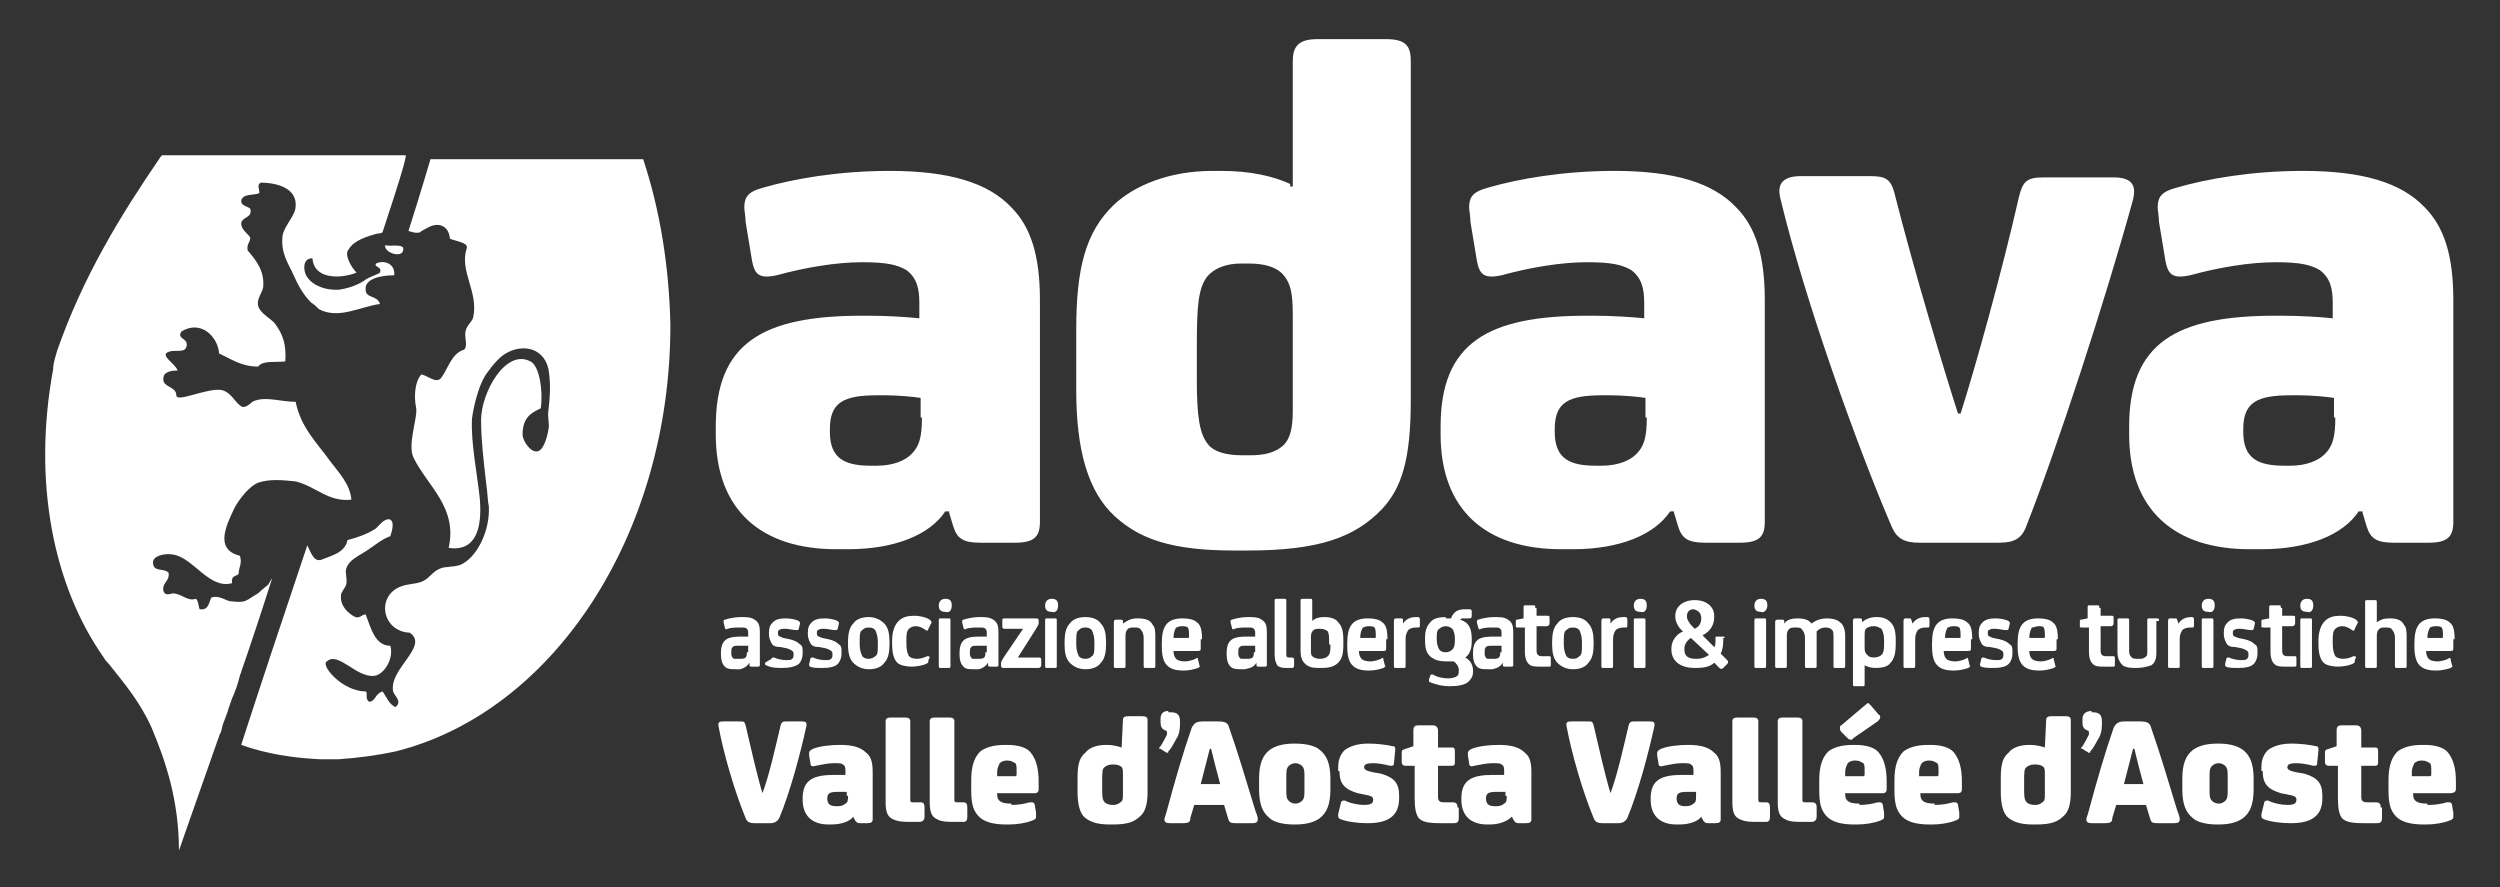
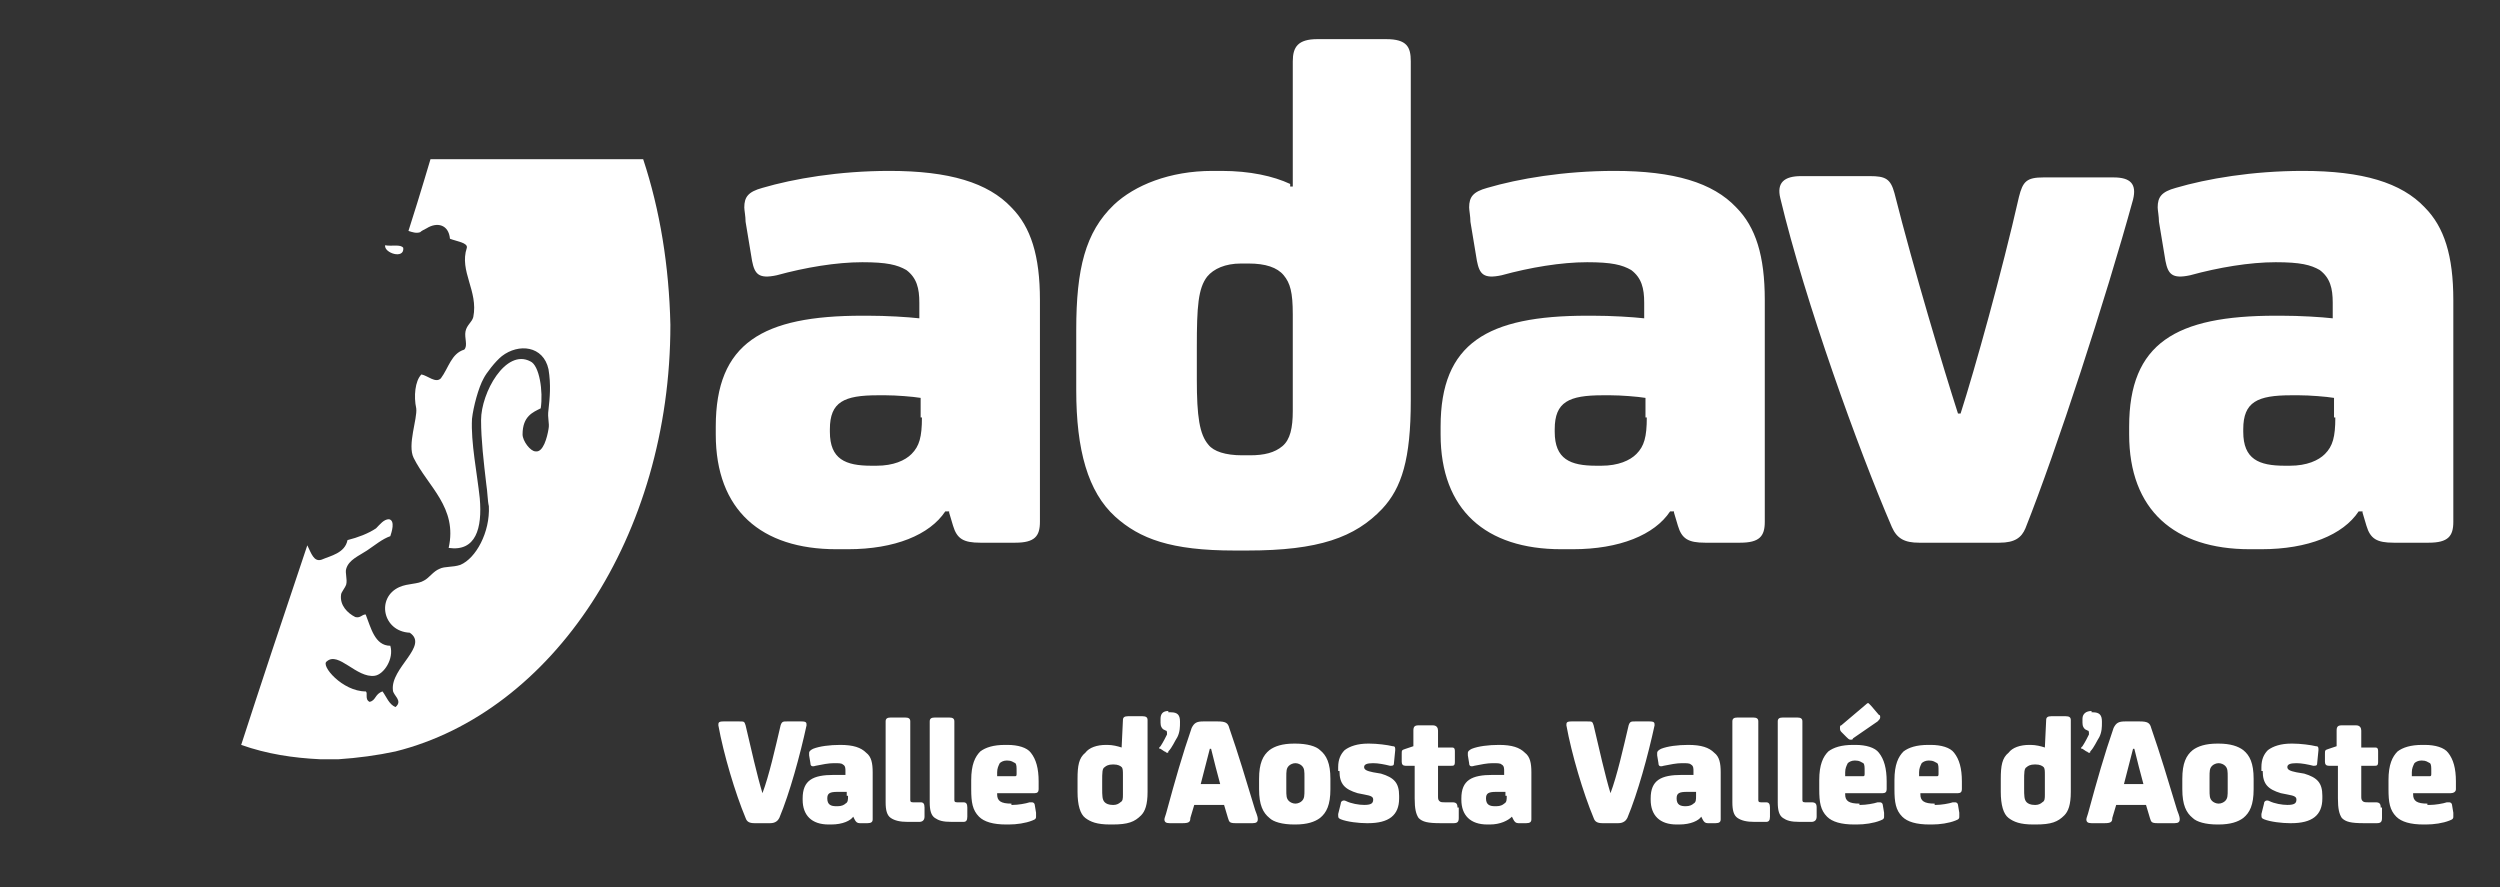
<svg xmlns="http://www.w3.org/2000/svg" width="186" height="66" viewBox="0 0 186 66" fill="none">
  <rect x="0" y="0" width="186" height="66" fill="#333333" stroke="none" />
-   <path d="M19.391 43.968C19.295 44.066 19.198 44.163 19.005 44.26C18.233 44.745 18.233 44.842 17.269 44.745C16.786 44.745 16.401 44.26 15.725 44.454C15.532 44.842 15.532 45.424 14.857 45.327C14.761 45.133 14.761 44.648 14.568 44.551C13.989 44.745 13.603 44.26 13.024 44.163C12.735 44.066 12.349 44.454 12.156 43.968C12.059 43.289 12.638 43.289 12.542 42.61C12.156 42.221 11.384 42.61 11.384 41.833C11.384 41.348 12.252 41.154 12.831 41.251C14.375 41.445 15.532 43.871 17.269 43.386C17.172 42.804 17.558 42.901 17.751 42.707C17.751 42.221 18.041 41.93 17.848 41.348C15.822 40.862 16.979 38.824 17.462 37.757C17.848 37.077 18.523 36.204 19.198 35.913C20.067 35.621 21.031 35.718 21.996 35.816C23.54 36.204 24.408 37.368 26.144 37.174C26.048 36.01 25.18 35.136 24.601 34.36C23.636 33.001 22.382 31.836 21.996 29.895C20.935 29.895 19.873 29.507 19.005 29.798C18.619 29.895 18.523 30.283 18.041 30.283C17.462 29.992 17.269 29.215 16.497 29.021C15.436 28.827 13.12 29.992 13.12 29.41C13.12 28.73 12.059 28.827 12.156 28.148C12.156 27.663 12.735 27.566 13.217 27.566C13.024 26.983 11.577 26.304 12.831 26.11C13.603 26.11 13.796 26.11 13.892 25.721C13.989 25.139 13.12 25.236 13.506 24.654C14.953 23.78 16.208 25.042 16.304 26.304C17.172 26.692 17.944 27.274 19.198 27.274C19.584 26.789 20.452 26.983 21.224 26.886C21.321 25.624 21.031 24.848 20.452 24.071C20.259 23.78 19.295 23.295 19.198 22.712C19.102 22.227 19.488 21.839 19.584 21.354C19.681 20.189 19.102 19.413 18.426 18.636C18.33 18.151 18.619 18.054 18.619 17.666C18.33 17.277 17.944 17.083 17.944 16.598C18.041 16.113 18.812 16.21 18.619 15.53C18.426 15.336 17.944 15.336 17.944 14.948C18.041 14.366 18.909 14.56 19.295 14.366C19.295 13.977 19.102 13.783 19.391 13.589C20.742 13.589 22.092 14.074 21.996 15.336C21.996 16.015 21.224 16.695 21.031 17.471C20.838 18.83 21.514 19.704 21.803 20.383C22.189 21.257 22.575 21.936 23.154 22.518C23.347 22.616 23.636 22.907 23.733 23.004C25.18 23.78 26.82 22.81 28.267 22.616C28.074 21.936 27.206 22.227 27.206 21.548C27.109 20.771 28.267 20.48 29.328 20.48C29.424 19.607 28.556 19.316 27.977 19.607C27.784 19.898 28.46 19.801 28.267 20.286C27.977 20.48 27.495 20.577 27.109 20.868C26.53 21.257 25.855 21.451 25.276 21.548C24.022 21.645 22.864 21.062 22.671 20.189C22.575 19.704 22.671 19.218 23.25 19.218C23.347 20.771 25.276 20.771 26.53 20.286C26.144 19.898 25.565 18.927 25.951 18.539C26.337 17.86 27.398 17.568 28.074 17.374C28.17 17.374 28.363 17.374 28.46 17.277C29.521 14.074 30.196 11.939 30.196 11.551H12.059L11.963 11.648C8.972 16.015 6.174 20.577 4.245 26.11C4.148 26.498 3.955 26.983 3.955 27.468C2.412 35.816 3.955 43.58 7.718 48.918C7.814 49.112 8.007 49.307 8.104 49.404C9.261 50.86 10.419 52.218 11.287 54.16C12.349 56.683 13.313 59.595 13.313 63.283C13.699 62.215 14.761 59.11 16.208 55.033C16.304 54.839 16.304 54.645 16.401 54.548C16.497 54.354 16.497 54.16 16.593 53.868C16.69 53.577 16.786 53.383 16.883 53.092C16.979 52.898 16.979 52.704 17.076 52.51C17.172 52.218 17.269 51.927 17.365 51.733C17.462 51.539 17.462 51.442 17.558 51.248C17.655 50.957 17.751 50.666 17.848 50.277C17.848 50.18 17.944 50.083 17.944 49.986C18.716 47.754 19.488 45.424 20.259 42.998C20.067 43.289 19.97 43.483 19.97 43.483L19.391 43.968Z" fill="white" />
  <path d="M47.851 11.842H32.029C31.933 12.133 31.354 14.171 30.389 17.18C30.679 17.277 30.968 17.374 31.258 17.277C31.354 17.18 31.547 17.083 31.74 16.986C32.512 16.501 33.38 16.695 33.477 17.762C33.959 17.956 34.827 18.054 34.731 18.442C34.152 20.189 35.599 21.645 35.213 23.586C35.117 23.974 34.731 24.168 34.634 24.654C34.538 25.139 34.827 25.721 34.538 26.012C33.573 26.304 33.38 27.371 32.801 28.148C32.415 28.536 31.836 27.954 31.354 27.857C30.872 28.342 30.775 29.506 30.968 30.38C31.065 31.157 30.293 33.098 30.775 34.068C31.836 36.204 34.055 37.757 33.38 40.765C35.406 41.056 35.888 39.309 35.695 37.077C35.502 35.233 35.02 32.904 35.117 31.157C35.213 30.283 35.599 28.827 35.985 28.148C36.178 27.759 36.853 26.886 37.335 26.498C38.59 25.527 40.422 25.721 40.808 27.468C41.001 28.633 40.905 29.604 40.808 30.477C40.712 31.157 40.905 31.448 40.808 31.933C40.712 32.515 40.422 33.68 39.844 33.583C39.458 33.583 38.879 32.806 38.879 32.321C38.879 30.962 39.651 30.671 40.23 30.38C40.422 29.118 40.133 27.177 39.458 26.886C37.625 25.915 35.792 29.215 35.792 31.254C35.792 32.709 35.985 34.359 36.178 36.009C36.274 36.592 36.274 37.271 36.371 37.659C36.467 39.601 35.406 41.542 34.248 42.027C33.669 42.221 33.091 42.124 32.705 42.318C32.222 42.512 31.933 42.998 31.547 43.192C31.065 43.483 30.389 43.386 29.714 43.677C27.977 44.454 28.46 46.977 30.486 47.074C31.933 48.045 29.039 49.695 29.232 51.345C29.232 51.733 30.003 52.121 29.425 52.606C28.942 52.412 28.749 51.83 28.46 51.442C27.881 51.636 27.977 52.121 27.495 52.218C27.109 52.024 27.399 51.539 27.206 51.442C25.469 51.442 23.829 49.501 24.312 49.209C25.18 48.433 26.53 50.471 27.881 50.277C28.556 50.18 29.328 49.015 29.039 48.045C27.881 48.045 27.592 46.686 27.206 45.715C26.916 45.715 26.82 46.007 26.434 45.909C25.855 45.618 25.276 45.036 25.373 44.259C25.373 44.065 25.662 43.774 25.759 43.483C25.855 43.095 25.662 42.609 25.759 42.318C25.952 41.639 26.723 41.348 27.302 40.959C27.881 40.571 28.46 40.086 29.039 39.892C29.135 39.601 29.425 38.727 28.942 38.63C28.556 38.63 28.267 39.018 27.977 39.309C27.399 39.698 26.627 39.989 25.855 40.183C25.662 41.154 24.601 41.348 23.926 41.639C23.347 41.833 23.154 41.154 22.864 40.571C21.032 46.007 19.295 51.248 17.944 55.421C19.874 56.101 21.803 56.392 23.829 56.489C24.312 56.489 24.697 56.489 25.18 56.489C26.627 56.392 28.074 56.198 29.425 55.907C41.098 52.995 49.877 39.892 49.877 24.168C49.78 19.801 49.105 15.627 47.851 11.842Z" fill="white" />
  <path d="M173.748 31.059C173.748 32.515 173.555 33.194 172.976 33.777C172.494 34.262 171.625 34.65 170.371 34.65H169.985C168.056 34.65 166.898 34.165 166.898 32.127V31.933C166.898 29.895 167.959 29.409 170.468 29.409H171.046C171.818 29.409 173.072 29.506 173.651 29.603V31.059H173.748ZM175.774 38.145L176.063 39.115C176.353 40.086 176.835 40.377 178.089 40.377H180.694C182.141 40.377 182.527 39.892 182.527 38.824V22.324C182.527 19.024 181.851 16.889 180.404 15.433C178.668 13.589 175.774 12.715 171.336 12.715C167.573 12.715 164.197 13.297 161.882 13.977C160.82 14.268 160.531 14.656 160.531 15.433C160.531 15.627 160.627 16.112 160.627 16.5L161.11 19.412C161.303 20.383 161.592 20.771 162.943 20.48C165.065 19.897 167.381 19.509 169.31 19.509C171.143 19.509 171.915 19.703 172.59 20.091C173.362 20.674 173.555 21.45 173.555 22.518V23.683C172.687 23.586 171.143 23.489 169.696 23.489H169.31C161.882 23.489 158.409 25.527 158.409 31.739V32.321C158.409 37.95 161.785 40.862 167.381 40.862H168.249C171.722 40.862 174.327 39.794 175.484 38.047H175.774V38.145ZM158.698 14.85C158.987 13.686 158.505 13.2 157.251 13.2H152.041C150.787 13.2 150.498 13.492 150.208 14.656C148.954 20.189 146.928 27.468 145.867 30.768H145.674C144.613 27.468 142.394 20.091 140.947 14.365C140.657 13.297 140.272 13.103 139.114 13.103H134.001C132.747 13.103 132.168 13.589 132.457 14.753C134.29 22.421 138.246 33.389 140.754 39.212C141.14 40.086 141.719 40.377 142.78 40.377H148.761C149.919 40.377 150.401 39.989 150.691 39.309C153.006 33.486 156.672 22.227 158.698 14.85ZM122.521 31.059C122.521 32.515 122.328 33.194 121.749 33.777C121.266 34.262 120.398 34.65 119.144 34.65H118.758C116.829 34.65 115.671 34.165 115.671 32.127V31.933C115.671 29.895 116.732 29.409 119.24 29.409H119.819C120.591 29.409 121.845 29.506 122.424 29.603V31.059H122.521ZM124.547 38.145L124.836 39.115C125.125 40.086 125.608 40.377 126.862 40.377H129.467C130.914 40.377 131.3 39.892 131.3 38.824V22.324C131.3 19.024 130.624 16.889 129.177 15.433C127.441 13.589 124.546 12.715 120.109 12.715C116.346 12.715 112.97 13.297 110.654 13.977C109.593 14.268 109.304 14.656 109.304 15.433C109.304 15.627 109.4 16.112 109.4 16.5L109.883 19.412C110.076 20.383 110.365 20.771 111.716 20.48C113.838 19.897 116.153 19.509 118.083 19.509C119.916 19.509 120.688 19.703 121.363 20.091C122.135 20.674 122.328 21.45 122.328 22.518V23.683C121.459 23.586 119.916 23.489 118.469 23.489H118.083C110.654 23.489 107.181 25.527 107.181 31.739V32.321C107.181 37.95 110.558 40.862 116.153 40.862H117.022C120.495 40.862 123.099 39.794 124.257 38.047H124.547V38.145ZM95.99 13.686C94.736 13.103 93 12.715 90.877 12.715H90.202C87.019 12.715 84.414 13.783 82.87 15.239C80.748 17.277 80.072 19.994 80.072 24.556V29.021C80.072 33.486 80.941 36.592 82.967 38.436C84.8 40.086 87.115 40.959 91.842 40.959H92.807C98.113 40.959 100.814 39.989 102.84 37.853C104.287 36.3 104.962 34.165 104.962 29.797V4.562C104.962 3.494 104.673 2.912 103.129 2.912H98.016C96.569 2.912 96.183 3.494 96.183 4.562V13.88H95.99V13.686ZM96.183 30.574C96.183 31.836 95.99 32.709 95.412 33.194C94.833 33.68 94.061 33.874 93 33.874H92.421C91.167 33.874 90.299 33.583 89.913 33.097C89.237 32.321 89.044 30.962 89.044 28.244V25.818C89.044 22.809 89.141 21.45 89.816 20.577C90.299 19.994 91.167 19.606 92.325 19.606H92.903C94.157 19.606 95.026 19.897 95.508 20.48C95.99 21.062 96.183 21.741 96.183 23.392V30.574ZM68.592 31.059C68.592 32.515 68.399 33.194 67.82 33.777C67.338 34.262 66.47 34.65 65.216 34.65H64.83C62.9 34.65 61.743 34.165 61.743 32.127V31.933C61.743 29.895 62.804 29.409 65.312 29.409H65.891C66.663 29.409 67.917 29.506 68.496 29.603V31.059H68.592ZM70.618 38.145L70.907 39.115C71.197 40.086 71.679 40.377 72.933 40.377H75.538C76.985 40.377 77.371 39.892 77.371 38.824V22.324C77.371 19.024 76.696 16.889 75.249 15.433C73.512 13.589 70.618 12.715 66.18 12.715C62.418 12.715 59.041 13.297 56.726 13.977C55.665 14.268 55.375 14.656 55.375 15.433C55.375 15.627 55.472 16.112 55.472 16.5L55.954 19.412C56.147 20.383 56.437 20.771 57.787 20.48C59.91 19.897 62.225 19.509 64.154 19.509C65.987 19.509 66.759 19.703 67.434 20.091C68.206 20.674 68.399 21.45 68.399 22.518V23.683C67.531 23.586 65.987 23.489 64.54 23.489H64.154C56.726 23.489 53.253 25.527 53.253 31.739V32.321C53.253 37.95 56.63 40.862 62.225 40.862H63.093C66.566 40.862 69.171 39.794 70.329 38.047H70.618V38.145Z" fill="white" />
-   <path d="M181.176 46.589C181.369 46.589 181.562 46.589 181.658 46.686C181.755 46.783 181.755 47.074 181.755 47.365C181.755 47.462 181.755 47.462 181.658 47.462H180.597C180.597 47.074 180.694 46.88 180.79 46.686C180.79 46.686 180.983 46.589 181.176 46.589ZM182.623 47.56C182.623 46.88 182.527 46.492 182.237 46.298C182.044 46.104 181.658 46.007 181.176 46.007C180.018 46.007 179.632 46.589 179.632 47.851V48.045C179.632 48.724 179.729 49.21 180.018 49.501C180.308 49.792 180.694 49.889 181.272 49.889C181.658 49.889 182.044 49.792 182.334 49.695C182.43 49.598 182.527 49.598 182.43 49.501L182.334 49.112C182.334 48.918 182.237 48.918 182.141 49.016C181.948 49.112 181.562 49.21 181.369 49.21C180.983 49.21 180.79 49.112 180.694 49.016C180.597 48.918 180.501 48.724 180.501 48.433H182.334C182.527 48.433 182.527 48.336 182.527 48.239V47.56H182.623ZM178.185 49.501C178.185 49.695 178.185 49.695 178.378 49.695H178.861C179.054 49.695 179.054 49.695 179.054 49.501V47.462C179.054 47.074 179.054 46.686 178.861 46.492C178.668 46.104 178.282 46.007 177.799 46.007C177.317 46.007 177.124 46.104 176.835 46.298V44.842C176.835 44.648 176.835 44.648 176.642 44.648H176.159C175.966 44.648 175.966 44.648 175.966 44.842V49.501C175.966 49.695 175.966 49.695 176.159 49.695H176.642C176.835 49.695 176.835 49.695 176.835 49.501V47.268C176.835 46.977 176.931 46.88 177.028 46.783C177.124 46.686 177.221 46.686 177.51 46.686C177.703 46.686 177.896 46.686 177.992 46.88C178.089 46.977 178.185 47.171 178.185 47.462V49.501ZM175.291 48.918C175.291 48.821 175.195 48.821 175.098 48.821C174.905 48.918 174.616 49.016 174.326 49.016C174.037 49.016 173.844 48.918 173.748 48.821C173.651 48.627 173.555 48.433 173.555 47.851V47.754C173.555 47.268 173.555 46.977 173.748 46.783C173.844 46.686 174.037 46.589 174.23 46.589C174.519 46.589 174.712 46.686 175.002 46.88C175.098 46.977 175.195 46.88 175.195 46.783L175.388 46.395C175.484 46.298 175.388 46.201 175.291 46.104C175.002 45.91 174.519 45.812 174.133 45.812C173.651 45.812 173.265 45.91 172.976 46.201C172.686 46.492 172.493 46.977 172.493 47.657V47.851C172.493 48.53 172.59 49.016 172.879 49.307C173.072 49.501 173.555 49.598 173.941 49.598C174.326 49.598 174.809 49.501 175.002 49.404C175.195 49.307 175.195 49.307 175.195 49.112L175.291 48.918ZM172.011 46.201C172.011 46.007 172.011 46.007 171.818 46.007H171.336C171.143 46.007 171.143 46.007 171.143 46.201V49.501C171.143 49.695 171.143 49.695 171.336 49.695H171.818C172.011 49.695 172.011 49.695 172.011 49.501V46.201ZM172.108 45.036C172.108 44.648 171.915 44.551 171.625 44.551C171.336 44.551 171.143 44.745 171.143 45.036C171.143 45.327 171.239 45.521 171.625 45.521C171.915 45.618 172.108 45.424 172.108 45.036ZM169.696 45.23C169.696 45.036 169.696 45.036 169.503 45.036H169.02C168.827 45.036 168.827 45.036 168.827 45.23V46.007L168.345 46.104C168.249 46.104 168.249 46.104 168.249 46.298V46.589C168.249 46.686 168.249 46.686 168.442 46.686H168.924V48.53C168.924 48.918 169.02 49.21 169.213 49.404C169.406 49.598 169.696 49.598 170.082 49.598H170.66C170.853 49.598 170.853 49.598 170.853 49.404V49.016C170.853 48.821 170.853 48.821 170.66 48.821H170.275C170.082 48.821 169.985 48.821 169.889 48.724C169.792 48.627 169.792 48.53 169.792 48.239V46.589H170.564C170.66 46.589 170.757 46.492 170.757 46.395V46.007C170.757 45.812 170.757 45.812 170.564 45.812H169.792V45.23H169.696ZM166.609 49.695C167.091 49.695 167.477 49.598 167.67 49.404C167.863 49.21 167.959 48.918 167.959 48.627V48.53C167.959 48.239 167.959 48.045 167.766 47.948C167.573 47.754 167.38 47.657 166.994 47.56L166.512 47.462C166.319 47.365 166.126 47.365 166.126 47.171V47.074C166.126 46.977 166.126 46.88 166.223 46.88C166.319 46.783 166.416 46.783 166.705 46.783C166.898 46.783 167.284 46.88 167.477 46.88C167.573 46.88 167.67 46.88 167.67 46.783L167.766 46.395C167.766 46.298 167.766 46.298 167.67 46.201C167.477 46.104 167.091 46.007 166.705 46.007C166.223 46.007 165.933 46.104 165.74 46.298C165.547 46.492 165.451 46.686 165.451 47.074V47.171C165.451 47.462 165.547 47.657 165.644 47.851C165.74 48.045 165.933 48.142 166.319 48.142L166.802 48.239C167.091 48.336 167.284 48.433 167.284 48.627V48.724C167.284 48.821 167.284 48.918 167.187 49.016C167.091 49.112 166.994 49.112 166.705 49.112C166.416 49.112 166.03 49.016 165.837 48.918C165.74 48.918 165.644 48.918 165.644 49.016L165.547 49.404C165.547 49.501 165.547 49.598 165.644 49.598C165.74 49.695 166.126 49.695 166.609 49.695ZM164.679 46.201C164.679 46.007 164.679 46.007 164.486 46.007H164.004C163.811 46.007 163.811 46.007 163.811 46.201V49.501C163.811 49.695 163.811 49.695 164.004 49.695H164.486C164.679 49.695 164.679 49.695 164.679 49.501V46.201ZM164.776 45.036C164.776 44.648 164.583 44.551 164.293 44.551C164.004 44.551 163.811 44.745 163.811 45.036C163.811 45.327 163.907 45.521 164.293 45.521C164.583 45.618 164.776 45.424 164.776 45.036ZM161.978 46.104C161.978 46.007 161.881 46.007 161.785 46.007H161.496C161.399 46.007 161.303 46.007 161.303 46.201V49.501C161.303 49.695 161.303 49.695 161.496 49.695H161.978C162.171 49.695 162.171 49.695 162.171 49.501V47.56C162.171 47.171 162.267 47.074 162.364 46.88C162.46 46.783 162.653 46.686 162.943 46.686H163.039C163.232 46.686 163.232 46.686 163.232 46.492V46.104C163.232 45.91 163.136 45.91 163.039 45.91C162.557 45.91 162.267 46.104 162.074 46.395L161.978 46.104ZM160.627 46.201C160.627 46.007 160.627 46.007 160.434 46.007H159.952C159.759 46.007 159.759 46.007 159.759 46.201V48.433C159.759 48.724 159.759 48.821 159.566 48.918C159.47 49.016 159.277 49.016 159.084 49.016C158.891 49.016 158.698 49.016 158.601 48.918C158.505 48.821 158.408 48.724 158.408 48.433V46.201C158.408 46.007 158.408 46.007 158.215 46.007H157.733C157.54 46.007 157.54 46.007 157.54 46.201V48.53C157.54 49.016 157.733 49.307 157.926 49.501C158.215 49.695 158.601 49.695 158.987 49.695C159.373 49.695 159.759 49.598 160.048 49.501C160.338 49.307 160.434 49.016 160.434 48.53V46.201H160.627ZM156.19 45.23C156.19 45.036 156.19 45.036 155.997 45.036H155.514C155.321 45.036 155.321 45.036 155.321 45.23V46.007L154.839 46.104C154.742 46.104 154.742 46.104 154.742 46.298V46.589C154.742 46.686 154.742 46.686 154.935 46.686H155.418V48.53C155.418 48.918 155.514 49.21 155.707 49.404C155.9 49.598 156.19 49.598 156.575 49.598H157.154C157.347 49.598 157.347 49.598 157.347 49.404V49.016C157.347 48.821 157.347 48.821 157.154 48.821H156.768C156.575 48.821 156.479 48.821 156.382 48.724C156.286 48.627 156.286 48.53 156.286 48.239V46.589H157.058C157.154 46.589 157.251 46.492 157.251 46.395V46.007C157.251 45.812 157.251 45.812 157.058 45.812H156.286V45.23H156.19ZM151.655 46.589C151.848 46.589 152.041 46.589 152.041 46.686C152.138 46.783 152.138 47.074 152.138 47.365C152.138 47.462 152.138 47.462 152.041 47.462H150.98C150.98 47.074 151.076 46.88 151.173 46.686C151.366 46.686 151.462 46.589 151.655 46.589ZM153.102 47.56C153.102 46.88 153.006 46.492 152.716 46.298C152.524 46.104 152.138 46.007 151.655 46.007C150.498 46.007 150.112 46.589 150.112 47.851V48.045C150.112 48.724 150.208 49.21 150.498 49.501C150.787 49.792 151.173 49.889 151.752 49.889C152.138 49.889 152.524 49.792 152.813 49.695C152.909 49.598 153.006 49.598 152.909 49.501L152.813 49.112C152.813 48.918 152.716 48.918 152.62 49.016C152.427 49.112 152.041 49.21 151.848 49.21C151.462 49.21 151.269 49.112 151.173 49.016C151.076 48.918 150.98 48.724 150.98 48.433H152.813C153.006 48.433 153.006 48.336 153.006 48.239V47.56H153.102ZM148.375 49.695C148.858 49.695 149.243 49.598 149.436 49.404C149.629 49.21 149.726 48.918 149.726 48.627V48.53C149.726 48.239 149.726 48.045 149.533 47.948C149.34 47.754 149.147 47.657 148.761 47.56L148.279 47.462C148.086 47.365 147.893 47.365 147.893 47.171V47.074C147.893 46.977 147.893 46.88 147.989 46.88C148.086 46.783 148.182 46.783 148.472 46.783C148.665 46.783 149.051 46.88 149.243 46.88C149.34 46.88 149.436 46.88 149.436 46.783L149.533 46.395C149.533 46.298 149.533 46.298 149.436 46.201C149.243 46.104 148.858 46.007 148.472 46.007C147.989 46.007 147.7 46.104 147.507 46.298C147.314 46.492 147.218 46.686 147.218 47.074V47.171C147.218 47.462 147.314 47.657 147.41 47.851C147.507 48.045 147.7 48.142 148.086 48.142L148.568 48.239C148.858 48.336 149.051 48.433 149.051 48.627V48.724C149.051 48.821 149.05 48.918 148.954 49.016C148.858 49.112 148.761 49.112 148.472 49.112C148.182 49.112 147.796 49.016 147.603 48.918C147.507 48.918 147.41 48.918 147.41 49.016L147.314 49.404C147.314 49.501 147.314 49.598 147.41 49.598C147.603 49.695 147.989 49.695 148.375 49.695ZM145.288 46.589C145.481 46.589 145.674 46.589 145.77 46.686C145.867 46.783 145.867 47.074 145.867 47.365C145.867 47.462 145.867 47.462 145.77 47.462H144.709C144.709 47.074 144.806 46.88 144.902 46.686C144.999 46.686 145.095 46.589 145.288 46.589ZM146.735 47.56C146.735 46.88 146.639 46.492 146.349 46.298C146.156 46.104 145.77 46.007 145.288 46.007C144.13 46.007 143.744 46.589 143.744 47.851V48.045C143.744 48.724 143.841 49.21 144.13 49.501C144.42 49.792 144.806 49.889 145.385 49.889C145.77 49.889 146.156 49.792 146.446 49.695C146.542 49.598 146.639 49.598 146.542 49.501L146.446 49.112C146.446 48.918 146.349 48.918 146.253 49.016C146.06 49.112 145.674 49.21 145.481 49.21C145.095 49.21 144.902 49.112 144.806 49.016C144.709 48.918 144.613 48.724 144.613 48.433H146.446C146.639 48.433 146.639 48.336 146.639 48.239V47.56H146.735ZM142.201 46.104C142.201 46.007 142.104 46.007 142.008 46.007H141.815C141.719 46.007 141.622 46.007 141.622 46.201V49.501C141.622 49.695 141.622 49.695 141.815 49.695H142.297C142.49 49.695 142.49 49.695 142.49 49.501V47.56C142.49 47.171 142.587 47.074 142.683 46.88C142.78 46.783 142.973 46.686 143.262 46.686H143.359C143.552 46.686 143.552 46.686 143.552 46.492V46.104C143.552 45.91 143.455 45.91 143.359 45.91H143.262C142.78 45.91 142.49 46.104 142.297 46.395L142.201 46.104ZM138.535 46.104C138.535 46.007 138.438 46.007 138.342 46.007H138.053C137.956 46.007 137.86 46.007 137.86 46.201V50.86C137.86 51.054 137.86 51.054 138.053 51.054H138.535C138.728 51.054 138.728 51.054 138.728 50.86V49.501C138.921 49.598 139.21 49.695 139.5 49.695C140.079 49.695 140.464 49.598 140.657 49.307C140.947 49.016 141.043 48.53 141.043 47.948V47.657C141.043 46.977 140.947 46.589 140.657 46.298C140.368 46.007 140.079 45.91 139.596 45.91C139.114 45.91 138.728 46.104 138.535 46.298V46.104ZM138.728 47.365C138.728 47.074 138.728 46.88 138.824 46.783C138.921 46.686 139.114 46.589 139.403 46.589C139.693 46.589 139.789 46.686 139.982 46.783C140.079 46.977 140.175 47.171 140.175 47.657V47.851C140.175 48.239 140.175 48.53 139.982 48.724C139.886 48.821 139.693 48.918 139.403 48.918C139.114 48.918 139.017 48.821 138.921 48.724C138.824 48.627 138.728 48.53 138.728 48.239V47.365ZM137.281 47.365C137.281 46.88 137.184 46.492 136.895 46.298C136.702 46.104 136.316 46.007 135.93 46.007C135.544 46.007 135.158 46.104 134.772 46.395C134.58 46.104 134.194 46.007 133.711 46.007C133.325 46.007 132.94 46.104 132.747 46.395V46.201C132.747 46.104 132.65 46.104 132.554 46.104H132.264C132.168 46.104 132.071 46.104 132.071 46.298V49.501C132.071 49.695 132.071 49.695 132.264 49.695H132.747C132.94 49.695 132.94 49.695 132.94 49.501V47.268C132.94 46.977 133.036 46.88 133.132 46.783C133.229 46.686 133.422 46.686 133.615 46.686C133.808 46.686 134.001 46.686 134.097 46.88C134.194 46.977 134.29 47.171 134.29 47.462V49.501C134.29 49.695 134.29 49.695 134.483 49.695H134.965C135.158 49.695 135.158 49.695 135.158 49.501V47.462C135.158 47.268 135.158 47.074 135.158 46.977C135.351 46.783 135.544 46.686 135.834 46.686C136.123 46.686 136.22 46.783 136.316 46.88C136.413 46.977 136.413 47.171 136.413 47.462V49.501C136.413 49.695 136.413 49.695 136.605 49.695H137.088C137.281 49.695 137.281 49.695 137.281 49.501V47.365ZM131.396 46.201C131.396 46.007 131.396 46.007 131.203 46.007H130.721C130.528 46.007 130.528 46.007 130.528 46.201V49.501C130.528 49.695 130.528 49.695 130.721 49.695H131.203C131.396 49.695 131.396 49.695 131.396 49.501V46.201ZM131.492 45.036C131.492 44.648 131.299 44.551 131.01 44.551C130.721 44.551 130.528 44.745 130.528 45.036C130.528 45.327 130.624 45.521 131.01 45.521C131.203 45.618 131.492 45.424 131.492 45.036ZM126.572 46.007C126.572 46.298 126.476 46.589 126.09 46.783L125.897 46.589C125.704 46.395 125.511 46.104 125.511 45.91V45.812C125.511 45.521 125.704 45.327 125.993 45.327C126.379 45.424 126.572 45.618 126.572 46.007ZM126.283 49.016H126.186C125.608 49.016 125.318 48.821 125.318 48.336V48.239C125.318 47.948 125.511 47.657 125.8 47.462L127.151 48.724C126.862 48.918 126.572 49.016 126.283 49.016ZM128.309 47.462C128.309 47.365 128.309 47.365 128.212 47.365H127.73C127.633 47.365 127.633 47.365 127.633 47.462V47.657C127.633 47.851 127.633 48.045 127.537 48.142L126.669 47.268C127.248 46.977 127.537 46.492 127.537 45.91V45.812C127.537 45.133 126.958 44.648 126.09 44.648C125.222 44.648 124.643 45.133 124.643 45.812V45.91C124.643 46.201 124.836 46.686 125.222 46.977C124.739 47.171 124.353 47.657 124.353 48.239V48.336C124.353 49.112 124.932 49.695 126.09 49.695H126.186C126.765 49.695 127.248 49.598 127.537 49.307L127.923 49.695C128.019 49.792 128.116 49.792 128.212 49.695L128.502 49.404C128.598 49.307 128.598 49.21 128.502 49.112L128.019 48.627C128.116 48.433 128.212 48.142 128.212 47.657V47.462H128.309ZM122.424 46.201C122.424 46.007 122.424 46.007 122.231 46.007H121.749C121.556 46.007 121.556 46.007 121.556 46.201V49.501C121.556 49.695 121.556 49.695 121.749 49.695H122.231C122.424 49.695 122.424 49.695 122.424 49.501V46.201ZM122.52 45.036C122.52 44.648 122.327 44.551 122.038 44.551C121.749 44.551 121.556 44.745 121.556 45.036C121.556 45.327 121.652 45.521 122.038 45.521C122.327 45.618 122.52 45.424 122.52 45.036ZM119.819 46.104C119.819 46.007 119.723 46.007 119.626 46.007H119.337C119.24 46.007 119.144 46.007 119.144 46.201V49.501C119.144 49.695 119.144 49.695 119.337 49.695H119.819C120.012 49.695 120.012 49.695 120.012 49.501V47.56C120.012 47.171 120.109 47.074 120.205 46.88C120.302 46.783 120.494 46.686 120.784 46.686H120.88C121.073 46.686 121.073 46.686 121.073 46.492V46.104C121.073 45.91 120.977 45.91 120.88 45.91H120.784C120.302 45.91 120.012 46.104 119.819 46.395V46.104ZM117.021 45.91C116.443 45.91 116.057 46.104 115.864 46.395C115.574 46.686 115.478 47.171 115.478 47.754V47.948C115.478 48.53 115.574 49.016 115.864 49.307C116.153 49.598 116.539 49.792 117.021 49.792C117.6 49.792 117.986 49.598 118.179 49.307C118.469 49.016 118.565 48.53 118.565 47.948V47.754C118.565 47.171 118.469 46.686 118.179 46.395C117.986 46.104 117.6 45.91 117.021 45.91ZM117.021 49.016C116.732 49.016 116.636 48.918 116.539 48.821C116.443 48.627 116.346 48.336 116.346 47.948V47.754C116.346 47.268 116.346 46.977 116.539 46.88C116.636 46.783 116.732 46.686 117.021 46.686C117.311 46.686 117.407 46.783 117.504 46.88C117.6 47.074 117.697 47.365 117.697 47.754V47.948C117.697 48.433 117.697 48.724 117.504 48.821C117.407 48.918 117.311 49.016 117.021 49.016ZM114.224 45.23C114.224 45.036 114.224 45.036 114.031 45.036H113.548C113.355 45.036 113.355 45.036 113.355 45.23V46.007L112.873 46.104C112.777 46.104 112.777 46.104 112.777 46.298V46.589C112.777 46.686 112.777 46.686 112.97 46.686H113.452V48.53C113.452 48.918 113.548 49.21 113.741 49.404C113.934 49.598 114.224 49.598 114.61 49.598H115.188C115.381 49.598 115.381 49.598 115.381 49.404V49.016C115.381 48.821 115.381 48.821 115.188 48.821H114.803C114.61 48.821 114.513 48.821 114.417 48.724C114.32 48.627 114.32 48.53 114.32 48.239V46.589H115.092C115.188 46.589 115.285 46.492 115.285 46.395V46.007C115.285 45.812 115.285 45.812 115.092 45.812H114.32V45.23H114.224ZM111.812 49.307V49.501C111.812 49.598 111.908 49.598 112.005 49.598H112.391C112.487 49.598 112.584 49.598 112.584 49.501V47.074C112.584 46.492 112.487 46.298 112.198 46.104C111.908 45.91 111.619 45.91 111.137 45.91C110.751 45.91 110.268 46.007 109.979 46.104C109.882 46.104 109.882 46.201 109.882 46.298L109.979 46.686C109.979 46.783 110.075 46.88 110.172 46.783C110.461 46.686 110.847 46.686 111.137 46.686C111.426 46.686 111.522 46.686 111.619 46.783C111.715 46.88 111.715 46.977 111.715 47.171V47.365C111.619 47.365 111.426 47.365 111.33 47.365H110.944C110.461 47.365 110.075 47.462 109.882 47.657C109.69 47.851 109.593 48.142 109.593 48.53V48.724C109.593 49.112 109.69 49.404 109.882 49.598C110.075 49.792 110.365 49.792 110.751 49.792H111.04C111.426 49.695 111.619 49.598 111.812 49.307ZM111.619 48.53C111.619 48.918 111.522 49.016 111.137 49.016H110.847C110.654 49.016 110.558 49.016 110.558 48.918C110.461 48.821 110.461 48.724 110.461 48.627V48.53C110.461 48.336 110.461 48.239 110.558 48.142C110.654 48.045 110.751 48.045 110.944 48.045H111.233C111.426 48.045 111.522 48.045 111.715 48.045V48.53H111.619ZM106.892 47.462C106.892 47.171 106.892 46.88 107.085 46.783C107.181 46.686 107.374 46.589 107.567 46.589C107.76 46.589 107.953 46.686 108.049 46.783C108.146 46.88 108.242 47.171 108.242 47.462V47.56C108.242 47.851 108.242 48.142 108.049 48.336C107.953 48.433 107.76 48.53 107.567 48.53C107.278 48.53 107.181 48.433 107.085 48.336C106.988 48.142 106.892 47.948 106.892 47.56V47.462ZM107.567 45.91C107.085 45.91 106.699 46.007 106.506 46.201C106.216 46.492 106.024 46.783 106.024 47.462V47.657C106.024 48.239 106.12 48.627 106.506 48.918C106.795 49.112 107.085 49.21 107.664 49.21C107.857 49.21 108.049 49.21 108.146 49.21C108.339 49.307 108.532 49.598 108.532 49.792V49.889C108.532 50.083 108.532 50.18 108.435 50.277C108.339 50.374 108.049 50.471 107.76 50.471C107.374 50.471 106.892 50.374 106.602 50.18C106.506 50.18 106.409 50.18 106.409 50.277L106.313 50.568C106.313 50.666 106.313 50.763 106.409 50.763C106.892 50.957 107.374 51.054 107.857 51.054C108.532 51.054 108.918 50.957 109.207 50.763C109.4 50.568 109.593 50.374 109.593 49.986V49.889C109.593 49.501 109.4 49.112 109.014 48.918C109.304 48.724 109.497 48.336 109.497 47.754V47.56C109.497 46.783 109.304 46.298 108.628 46.104C108.725 46.007 108.725 46.007 109.014 46.007H109.304C109.4 46.007 109.497 46.007 109.497 45.812V45.521C109.497 45.424 109.497 45.327 109.304 45.327H109.014C108.435 45.327 108.146 45.521 107.953 46.007H107.567V45.91ZM104.383 46.104C104.383 46.007 104.287 46.007 104.191 46.007H103.901C103.805 46.007 103.708 46.007 103.708 46.201V49.501C103.708 49.695 103.708 49.695 103.901 49.695H104.383C104.576 49.695 104.576 49.695 104.576 49.501V47.56C104.576 47.171 104.673 47.074 104.769 46.88C104.866 46.783 105.059 46.686 105.348 46.686H105.445C105.638 46.686 105.638 46.686 105.638 46.492V46.104C105.638 45.91 105.541 45.91 105.445 45.91H105.348C104.866 45.91 104.576 46.104 104.383 46.395V46.104ZM101.779 46.589C101.972 46.589 102.165 46.589 102.261 46.686C102.358 46.783 102.358 47.074 102.358 47.365C102.358 47.462 102.358 47.462 102.261 47.462H101.2C101.2 47.074 101.296 46.88 101.393 46.686C101.489 46.686 101.586 46.589 101.779 46.589ZM103.226 47.56C103.226 46.88 103.129 46.492 102.84 46.298C102.647 46.104 102.261 46.007 101.779 46.007C100.621 46.007 100.235 46.589 100.235 47.851V48.045C100.235 48.724 100.332 49.21 100.621 49.501C100.91 49.792 101.296 49.889 101.875 49.889C102.261 49.889 102.647 49.792 102.936 49.695C103.033 49.598 103.129 49.598 103.033 49.501L102.936 49.112C102.936 48.918 102.84 48.918 102.743 49.016C102.551 49.112 102.165 49.21 101.972 49.21C101.586 49.21 101.393 49.112 101.296 49.016C101.2 48.918 101.103 48.724 101.103 48.433H102.936C103.129 48.433 103.129 48.336 103.129 48.239V47.56H103.226ZM97.63 44.745C97.63 44.551 97.63 44.551 97.437 44.551H96.955C96.762 44.551 96.762 44.551 96.762 44.745V48.433C96.762 49.016 96.955 49.307 97.245 49.501C97.534 49.695 97.823 49.695 98.306 49.695C98.885 49.695 99.27 49.598 99.56 49.307C99.849 49.016 99.946 48.627 99.946 47.948V47.657C99.946 46.977 99.849 46.589 99.56 46.298C99.367 46.007 98.981 45.91 98.499 45.91C98.113 45.91 97.823 46.007 97.63 46.201V44.745ZM98.981 47.948C98.981 48.433 98.981 48.627 98.788 48.821C98.692 48.918 98.499 49.016 98.209 49.016C97.92 49.016 97.727 48.918 97.63 48.821C97.534 48.724 97.534 48.627 97.534 48.336V47.365C97.534 47.074 97.63 46.977 97.727 46.88C97.823 46.783 98.016 46.783 98.209 46.783C98.499 46.783 98.692 46.88 98.788 46.977C98.885 47.171 98.885 47.365 98.885 47.851V47.948H98.981ZM95.701 44.745C95.701 44.551 95.701 44.551 95.508 44.551H95.026C94.833 44.551 94.833 44.551 94.833 44.745V48.724C94.833 49.112 94.929 49.307 95.026 49.501C95.122 49.598 95.315 49.695 95.604 49.695H96.087C96.183 49.695 96.28 49.695 96.28 49.501V49.112C96.28 49.016 96.28 48.918 96.087 48.918H95.894C95.701 48.918 95.701 48.821 95.701 48.627V44.745ZM93.482 49.307V49.501C93.482 49.598 93.579 49.598 93.675 49.598H94.061C94.157 49.598 94.254 49.598 94.254 49.501V47.074C94.254 46.492 94.157 46.298 93.868 46.104C93.579 45.91 93.289 45.91 92.807 45.91C92.421 45.91 91.939 46.007 91.649 46.104C91.553 46.104 91.553 46.201 91.553 46.298L91.649 46.686C91.649 46.783 91.746 46.88 91.842 46.783C92.131 46.686 92.517 46.686 92.807 46.686C93.096 46.686 93.193 46.686 93.289 46.783C93.386 46.88 93.386 46.977 93.386 47.171V47.365C93.289 47.365 93.096 47.365 93 47.365H92.614C92.131 47.365 91.746 47.462 91.553 47.657C91.36 47.851 91.263 48.142 91.263 48.53V48.724C91.263 49.112 91.36 49.404 91.553 49.598C91.746 49.792 92.035 49.792 92.421 49.792H92.614C93.096 49.695 93.289 49.598 93.482 49.307ZM93.289 48.53C93.289 48.918 93.193 49.016 92.807 49.016H92.517C92.324 49.016 92.228 49.016 92.228 48.918C92.131 48.821 92.131 48.724 92.131 48.627V48.53C92.131 48.336 92.131 48.239 92.228 48.142C92.324 48.045 92.421 48.045 92.614 48.045H92.903C93.096 48.045 93.193 48.045 93.386 48.045V48.53H93.289ZM87.887 46.589C88.079 46.589 88.272 46.589 88.369 46.686C88.465 46.783 88.465 47.074 88.465 47.365C88.465 47.462 88.465 47.462 88.369 47.462H87.308C87.308 47.074 87.404 46.88 87.501 46.686C87.597 46.686 87.694 46.589 87.887 46.589ZM89.43 47.56C89.43 46.88 89.334 46.492 89.044 46.298C88.851 46.104 88.465 46.007 87.983 46.007C86.825 46.007 86.439 46.589 86.439 47.851V48.045C86.439 48.724 86.536 49.21 86.825 49.501C87.115 49.792 87.501 49.889 88.08 49.889C88.465 49.889 88.851 49.792 89.141 49.695C89.237 49.598 89.334 49.598 89.237 49.501L89.141 49.112C89.141 48.918 89.044 48.918 88.948 49.016C88.755 49.112 88.369 49.21 88.176 49.21C87.79 49.21 87.597 49.112 87.501 49.016C87.404 48.918 87.308 48.724 87.308 48.433H89.141C89.334 48.433 89.334 48.336 89.334 48.239V47.56H89.43ZM85.957 47.462C85.957 47.074 85.957 46.686 85.764 46.492C85.571 46.104 85.185 46.007 84.606 46.007C84.124 46.007 83.835 46.201 83.545 46.395V46.201C83.545 46.104 83.449 46.104 83.352 46.104H83.063C82.966 46.104 82.87 46.104 82.87 46.298V49.501C82.87 49.695 82.87 49.695 83.063 49.695H83.545C83.738 49.695 83.738 49.695 83.738 49.501V47.268C83.738 46.977 83.835 46.88 83.931 46.783C84.028 46.686 84.221 46.686 84.414 46.686C84.606 46.686 84.799 46.686 84.896 46.88C84.992 46.977 85.089 47.171 85.089 47.462V49.501C85.089 49.695 85.089 49.695 85.282 49.695H85.764C85.957 49.695 85.957 49.695 85.957 49.501V47.462ZM80.748 45.91C80.169 45.91 79.783 46.104 79.59 46.395C79.3 46.686 79.204 47.171 79.204 47.754V47.948C79.204 48.53 79.3 49.016 79.59 49.307C79.879 49.598 80.265 49.792 80.748 49.792C81.326 49.792 81.712 49.598 81.905 49.307C82.195 49.016 82.291 48.53 82.291 47.948V47.754C82.291 47.171 82.195 46.686 81.905 46.395C81.712 46.104 81.326 45.91 80.748 45.91ZM80.748 49.016C80.458 49.016 80.362 48.918 80.265 48.821C80.169 48.627 80.072 48.336 80.072 47.948V47.754C80.072 47.268 80.072 46.977 80.265 46.88C80.362 46.783 80.458 46.686 80.748 46.686C81.037 46.686 81.133 46.783 81.23 46.88C81.326 47.074 81.423 47.365 81.423 47.754V47.948C81.423 48.433 81.423 48.724 81.23 48.821C81.133 48.918 81.037 49.016 80.748 49.016ZM78.625 46.201C78.625 46.007 78.625 46.007 78.432 46.007H77.95C77.757 46.007 77.757 46.007 77.757 46.201V49.501C77.757 49.695 77.757 49.695 77.95 49.695H78.432C78.625 49.695 78.625 49.695 78.625 49.501V46.201ZM78.722 45.036C78.722 44.648 78.529 44.551 78.239 44.551C77.95 44.551 77.757 44.745 77.757 45.036C77.757 45.327 77.853 45.521 78.239 45.521C78.529 45.618 78.722 45.424 78.722 45.036ZM77.275 49.695C77.371 49.695 77.468 49.598 77.468 49.501V49.112C77.468 49.016 77.468 48.918 77.275 48.918H75.731L77.082 46.783C77.178 46.589 77.275 46.492 77.275 46.395V46.201C77.275 46.104 77.275 46.007 77.082 46.007H74.766C74.573 46.007 74.573 46.007 74.573 46.201V46.589C74.573 46.686 74.573 46.783 74.766 46.783H76.117L74.67 48.918C74.573 49.112 74.477 49.21 74.477 49.307V49.501C74.477 49.695 74.573 49.695 74.766 49.695H77.275ZM73.512 49.307V49.501C73.512 49.598 73.609 49.598 73.705 49.598H74.091C74.187 49.598 74.284 49.598 74.284 49.501V47.074C74.284 46.492 74.187 46.298 73.898 46.104C73.609 45.91 73.319 45.91 72.837 45.91C72.451 45.91 71.969 46.007 71.679 46.104C71.583 46.104 71.583 46.201 71.583 46.298L71.679 46.686C71.679 46.783 71.776 46.88 71.872 46.783C72.162 46.686 72.547 46.686 72.837 46.686C73.126 46.686 73.223 46.686 73.319 46.783C73.416 46.88 73.416 46.977 73.416 47.171V47.365C73.319 47.365 73.126 47.365 73.03 47.365H72.74C72.258 47.365 71.872 47.462 71.679 47.657C71.486 47.851 71.39 48.142 71.39 48.53V48.724C71.39 49.112 71.486 49.404 71.679 49.598C71.872 49.792 72.065 49.792 72.547 49.792H72.837C73.126 49.695 73.319 49.598 73.512 49.307ZM73.319 48.53C73.319 48.918 73.223 49.016 72.837 49.016H72.547C72.354 49.016 72.258 49.016 72.258 48.918C72.162 48.821 72.162 48.724 72.162 48.627V48.53C72.162 48.336 72.162 48.239 72.258 48.142C72.354 48.045 72.451 48.045 72.644 48.045H72.933C73.126 48.045 73.223 48.045 73.416 48.045V48.53H73.319ZM70.714 46.201C70.714 46.007 70.714 46.007 70.522 46.007H70.039C69.846 46.007 69.846 46.007 69.846 46.201V49.501C69.846 49.695 69.846 49.695 70.039 49.695H70.522C70.714 49.695 70.714 49.695 70.714 49.501V46.201ZM70.811 45.036C70.811 44.648 70.618 44.551 70.329 44.551C70.039 44.551 69.846 44.745 69.846 45.036C69.846 45.327 69.943 45.521 70.329 45.521C70.618 45.618 70.811 45.424 70.811 45.036ZM69.171 48.918C69.171 48.821 69.074 48.821 68.978 48.821C68.785 48.918 68.496 49.016 68.206 49.016C67.917 49.016 67.724 48.918 67.627 48.821C67.531 48.627 67.434 48.433 67.434 47.851V47.754C67.434 47.268 67.434 46.977 67.627 46.783C67.724 46.686 67.917 46.589 68.11 46.589C68.399 46.589 68.592 46.686 68.881 46.88C68.978 46.977 69.074 46.88 69.074 46.783L69.267 46.395C69.364 46.298 69.267 46.201 69.171 46.104C68.881 45.91 68.399 45.812 68.013 45.812C67.531 45.812 67.145 45.91 66.856 46.201C66.566 46.492 66.373 46.977 66.373 47.657V47.851C66.373 48.53 66.47 49.016 66.759 49.307C66.952 49.501 67.434 49.598 67.82 49.598C68.206 49.598 68.689 49.501 68.881 49.404C69.074 49.307 69.074 49.307 69.074 49.112L69.171 48.918ZM64.637 45.91C64.058 45.91 63.672 46.104 63.479 46.395C63.19 46.686 63.093 47.171 63.093 47.754V47.948C63.093 48.53 63.19 49.016 63.479 49.307C63.768 49.598 64.154 49.792 64.637 49.792C65.215 49.792 65.601 49.598 65.794 49.307C66.084 49.016 66.18 48.53 66.18 47.948V47.754C66.18 47.171 66.084 46.686 65.794 46.395C65.505 46.104 65.119 45.91 64.637 45.91ZM64.637 49.016C64.347 49.016 64.251 48.918 64.154 48.821C64.058 48.627 63.961 48.336 63.961 47.948V47.754C63.961 47.268 63.961 46.977 64.154 46.88C64.251 46.783 64.347 46.686 64.637 46.686C64.926 46.686 65.022 46.783 65.119 46.88C65.215 47.074 65.312 47.365 65.312 47.754V47.948C65.312 48.433 65.312 48.724 65.119 48.821C65.022 48.918 64.829 49.016 64.637 49.016ZM61.26 49.695C61.742 49.695 62.128 49.598 62.321 49.404C62.514 49.21 62.611 48.918 62.611 48.627V48.53C62.611 48.239 62.611 48.045 62.418 47.948C62.225 47.754 62.032 47.657 61.646 47.56L61.164 47.462C60.971 47.365 60.778 47.365 60.778 47.171V47.074C60.778 46.977 60.778 46.88 60.874 46.88C60.971 46.783 61.067 46.783 61.356 46.783C61.55 46.783 61.935 46.88 62.128 46.88C62.225 46.88 62.321 46.88 62.321 46.783L62.418 46.395C62.418 46.298 62.418 46.298 62.321 46.201C62.128 46.104 61.742 46.007 61.356 46.007C60.874 46.007 60.585 46.104 60.392 46.298C60.199 46.492 60.102 46.686 60.102 47.074V47.171C60.102 47.462 60.199 47.657 60.295 47.851C60.392 48.045 60.585 48.142 60.971 48.142L61.453 48.239C61.742 48.336 61.935 48.433 61.935 48.627V48.724C61.935 48.821 61.935 48.918 61.839 49.016C61.742 49.112 61.646 49.112 61.356 49.112C61.067 49.112 60.681 49.016 60.488 48.918C60.392 48.918 60.295 48.918 60.295 49.016L60.199 49.404C60.199 49.501 60.199 49.598 60.295 49.598C60.392 49.695 60.874 49.695 61.26 49.695ZM58.269 49.695C58.752 49.695 59.138 49.598 59.427 49.404C59.62 49.21 59.717 48.918 59.717 48.627V48.53C59.717 48.239 59.717 48.045 59.523 47.948C59.331 47.754 59.138 47.657 58.752 47.56L58.269 47.462C58.076 47.365 57.883 47.365 57.883 47.171V47.074C57.883 46.977 57.883 46.88 57.98 46.88C58.076 46.783 58.173 46.783 58.462 46.783C58.655 46.783 59.041 46.88 59.234 46.88C59.331 46.88 59.427 46.88 59.427 46.783L59.523 46.395C59.523 46.298 59.523 46.298 59.427 46.201C59.234 46.104 58.848 46.007 58.462 46.007C57.98 46.007 57.691 46.104 57.498 46.298C57.305 46.492 57.208 46.686 57.208 47.074V47.171C57.208 47.462 57.305 47.657 57.401 47.851C57.498 48.045 57.691 48.142 58.076 48.142L58.559 48.239C58.848 48.336 59.041 48.433 59.041 48.627V48.724C59.041 48.821 59.041 48.918 58.945 49.016C58.848 49.112 58.752 49.112 58.462 49.112C58.173 49.112 57.787 49.016 57.594 48.918C57.498 48.918 57.401 48.918 57.401 49.016L56.919 49.307C56.919 49.404 56.919 49.501 57.015 49.501C57.401 49.695 57.787 49.695 58.269 49.695ZM55.761 49.307V49.501C55.761 49.598 55.858 49.598 55.954 49.598H56.34C56.436 49.598 56.533 49.598 56.533 49.501V47.074C56.533 46.492 56.436 46.298 56.147 46.104C55.858 45.91 55.568 45.91 55.086 45.91C54.7 45.91 54.218 46.007 53.928 46.104C53.832 46.104 53.832 46.201 53.832 46.298L53.928 46.686C53.928 46.783 54.025 46.88 54.121 46.783C54.41 46.686 54.796 46.686 55.086 46.686C55.375 46.686 55.472 46.686 55.568 46.783C55.665 46.88 55.665 46.977 55.665 47.171V47.365C55.568 47.365 55.375 47.365 55.279 47.365H54.989C54.507 47.365 54.121 47.462 53.928 47.657C53.735 47.851 53.639 48.142 53.639 48.53V48.724C53.639 49.112 53.735 49.404 53.928 49.598C54.121 49.792 54.41 49.792 54.796 49.792H55.086C55.375 49.695 55.568 49.598 55.761 49.307ZM55.568 48.53C55.568 48.918 55.472 49.016 55.086 49.016H54.796C54.603 49.016 54.507 49.016 54.507 48.918C54.41 48.821 54.41 48.724 54.41 48.627V48.53C54.41 48.336 54.41 48.239 54.507 48.142C54.603 48.045 54.7 48.045 54.893 48.045H55.182C55.375 48.045 55.472 48.045 55.665 48.045V48.53H55.568Z" fill="white" />
  <path d="M179.44 57.751V57.459C179.44 57.168 179.537 56.974 179.633 56.78C179.729 56.683 179.922 56.586 180.115 56.586H180.212C180.501 56.586 180.598 56.683 180.791 56.78C180.887 56.877 180.887 57.071 180.887 57.362V57.557C180.887 57.654 180.887 57.751 180.791 57.751H179.44ZM180.598 59.789C179.826 59.789 179.537 59.595 179.537 59.109V59.013H182.334C182.527 59.013 182.72 58.915 182.72 58.721V58.139C182.72 57.168 182.527 56.489 182.141 56.004C181.852 55.615 181.177 55.421 180.405 55.421H180.212C179.344 55.421 178.765 55.615 178.379 55.907C177.993 56.295 177.704 56.877 177.704 58.042V58.721C177.704 59.692 177.8 60.274 178.282 60.76C178.668 61.148 179.344 61.342 180.308 61.342H180.501C181.08 61.342 181.755 61.245 182.238 61.051C182.527 60.954 182.527 60.857 182.527 60.76C182.527 60.663 182.527 60.565 182.527 60.468L182.431 59.886C182.431 59.789 182.334 59.692 182.238 59.692C182.141 59.692 182.045 59.692 182.045 59.692C181.755 59.789 181.177 59.886 180.791 59.886H180.598V59.789ZM177.125 60.08C177.125 59.789 177.028 59.692 176.739 59.692H176.256C175.967 59.692 175.871 59.692 175.774 59.595C175.678 59.498 175.678 59.401 175.678 59.207V56.974H176.642C176.835 56.974 176.932 56.974 176.932 56.683V55.907C176.932 55.615 176.835 55.615 176.642 55.615H175.678V54.354C175.678 54.16 175.581 53.965 175.292 53.965H174.231C173.941 53.965 173.845 54.062 173.845 54.354V55.518L173.266 55.712C172.976 55.809 172.976 55.809 172.976 56.101V56.683C172.976 56.877 173.073 56.974 173.266 56.974H173.941V59.401C173.941 60.177 174.038 60.565 174.231 60.857C174.52 61.148 174.906 61.245 175.871 61.245H176.835C177.125 61.245 177.221 61.148 177.221 60.857V60.08H177.125ZM168.346 57.362C168.346 58.333 168.732 58.721 169.696 59.013L170.179 59.109C170.757 59.207 170.854 59.304 170.854 59.498C170.854 59.789 170.661 59.886 170.179 59.886C169.793 59.886 169.214 59.789 168.828 59.595C168.635 59.498 168.442 59.595 168.442 59.789L168.249 60.565C168.249 60.857 168.249 60.857 168.442 60.954C168.925 61.148 169.793 61.245 170.372 61.245H170.468C172.012 61.245 172.783 60.663 172.783 59.401V59.207C172.783 58.236 172.398 57.848 171.433 57.557L170.854 57.459C170.372 57.362 170.179 57.265 170.179 57.071C170.179 56.877 170.372 56.78 170.854 56.78C171.24 56.78 171.722 56.877 172.108 56.974C172.301 56.974 172.398 56.974 172.398 56.78L172.494 55.809C172.494 55.615 172.494 55.518 172.301 55.518C171.915 55.421 171.143 55.324 170.565 55.324H170.468C169.696 55.324 169.117 55.518 168.732 55.809C168.442 56.101 168.249 56.489 168.249 57.071V57.362H168.346ZM167.67 57.945C167.67 56.78 167.381 56.198 166.899 55.809C166.513 55.518 165.934 55.324 165.066 55.324H164.969C164.101 55.324 163.522 55.518 163.136 55.809C162.654 56.198 162.364 56.78 162.364 57.945V58.721C162.364 59.886 162.654 60.468 163.136 60.857C163.426 61.148 164.101 61.342 164.969 61.342H165.066C165.934 61.342 166.513 61.148 166.899 60.857C167.381 60.468 167.67 59.886 167.67 58.721V57.945ZM164.39 57.848C164.39 57.362 164.39 57.168 164.583 56.974C164.68 56.877 164.873 56.78 165.066 56.78C165.259 56.78 165.451 56.877 165.548 56.974C165.741 57.168 165.741 57.362 165.741 57.848V58.721C165.741 59.207 165.741 59.401 165.548 59.595C165.451 59.692 165.259 59.789 165.066 59.789C164.873 59.789 164.68 59.692 164.583 59.595C164.39 59.401 164.39 59.207 164.39 58.721V57.848ZM161.785 61.245C162.075 61.245 162.171 61.148 162.171 60.954C162.171 60.857 162.171 60.76 161.978 60.274C161.303 58.042 160.724 56.101 160.049 54.16C159.953 53.771 159.76 53.674 159.181 53.674H158.12C157.637 53.674 157.444 53.771 157.251 54.16C156.576 56.101 155.997 58.139 155.418 60.274C155.322 60.663 155.225 60.857 155.225 60.954C155.225 61.148 155.322 61.245 155.611 61.245H156.576C157.058 61.245 157.155 61.148 157.155 60.857L157.444 59.886H159.663L159.953 60.857C160.049 61.148 160.049 61.245 160.531 61.245H161.785ZM158.023 58.333C158.216 57.557 158.505 56.489 158.698 55.712H158.795C158.988 56.489 159.277 57.654 159.47 58.333H158.023ZM155.611 52.898C155.225 52.898 154.936 53.092 154.936 53.48V53.771C154.936 54.062 155.032 54.16 155.129 54.257L155.322 54.354C155.418 54.354 155.418 54.451 155.418 54.645C155.322 54.839 155.129 55.227 154.936 55.518L154.839 55.615C154.839 55.712 154.839 55.712 154.936 55.712L155.225 55.907C155.322 55.907 155.322 56.004 155.418 56.004C155.515 56.004 155.515 56.004 155.515 55.907C155.804 55.615 155.997 55.13 156.19 54.839C156.383 54.451 156.383 54.062 156.383 53.771V53.674C156.383 53.189 156.19 52.995 155.708 52.995H155.611V52.898ZM152.138 55.615C151.849 55.518 151.463 55.421 151.077 55.421H150.981C150.305 55.421 149.726 55.615 149.437 56.004C148.955 56.392 148.858 56.974 148.858 57.945V58.915C148.858 59.886 149.051 60.565 149.437 60.857C149.823 61.148 150.305 61.342 151.27 61.342H151.463C152.621 61.342 153.103 61.148 153.585 60.663C153.875 60.371 154.068 59.886 154.068 58.915V53.577C154.068 53.383 153.971 53.286 153.682 53.286H152.621C152.331 53.286 152.235 53.383 152.235 53.577L152.138 55.615ZM152.138 59.109C152.138 59.401 152.138 59.595 151.945 59.692C151.849 59.789 151.656 59.886 151.463 59.886H151.366C151.077 59.886 150.884 59.789 150.788 59.692C150.595 59.498 150.595 59.207 150.595 58.624V58.139C150.595 57.459 150.595 57.168 150.788 57.071C150.884 56.974 151.077 56.877 151.366 56.877H151.463C151.752 56.877 151.945 56.974 152.042 57.071C152.138 57.168 152.138 57.362 152.138 57.654V59.109ZM142.78 57.751V57.459C142.78 57.168 142.877 56.974 142.973 56.78C143.07 56.683 143.263 56.586 143.456 56.586H143.552C143.842 56.586 143.938 56.683 144.131 56.78C144.227 56.877 144.227 57.071 144.227 57.362V57.557C144.227 57.654 144.227 57.751 144.131 57.751H142.78ZM143.938 59.789C143.166 59.789 142.877 59.595 142.877 59.109V59.013H145.675C145.867 59.013 145.964 58.915 145.964 58.721V58.139C145.964 57.168 145.771 56.489 145.385 56.004C145.096 55.615 144.42 55.421 143.649 55.421H143.456C142.587 55.421 142.009 55.615 141.623 55.907C141.237 56.295 140.947 56.877 140.947 58.042V58.721C140.947 59.692 141.044 60.274 141.526 60.76C141.912 61.148 142.587 61.342 143.552 61.342H143.745C144.324 61.342 144.999 61.245 145.482 61.051C145.771 60.954 145.771 60.857 145.771 60.76C145.771 60.663 145.771 60.565 145.771 60.468L145.675 59.886C145.675 59.789 145.578 59.692 145.482 59.692C145.385 59.692 145.289 59.692 145.289 59.692C144.999 59.789 144.42 59.886 144.034 59.886H143.938V59.789ZM136.992 53.965C136.895 53.965 136.895 54.062 136.895 54.16C136.895 54.257 136.895 54.354 136.992 54.451L137.378 54.839C137.474 54.936 137.571 55.033 137.667 55.033C137.764 55.033 137.86 55.033 137.86 54.936L139.693 53.674C139.79 53.577 139.886 53.48 139.886 53.383C139.886 53.286 139.886 53.189 139.79 53.189L139.211 52.51C139.114 52.413 139.018 52.315 139.018 52.315C138.921 52.315 138.921 52.315 138.825 52.413L136.992 53.965ZM137.281 57.751V57.459C137.281 57.168 137.378 56.974 137.474 56.78C137.571 56.683 137.764 56.586 137.957 56.586H138.053C138.343 56.586 138.439 56.683 138.632 56.78C138.728 56.877 138.728 57.071 138.728 57.362V57.557C138.728 57.654 138.728 57.751 138.632 57.751H137.281ZM138.343 59.789C137.571 59.789 137.281 59.595 137.281 59.109V59.013H140.079C140.272 59.013 140.368 58.915 140.368 58.721V58.139C140.368 57.168 140.176 56.489 139.79 56.004C139.5 55.615 138.825 55.421 138.053 55.421H137.86C136.992 55.421 136.413 55.615 136.027 55.907C135.641 56.295 135.352 56.877 135.352 58.042V58.721C135.352 59.692 135.448 60.274 135.931 60.76C136.317 61.148 136.992 61.342 137.957 61.342H138.15C138.728 61.342 139.404 61.245 139.886 61.051C140.176 60.954 140.176 60.857 140.176 60.76C140.176 60.663 140.176 60.565 140.176 60.468L140.079 59.886C140.079 59.789 139.983 59.692 139.886 59.692C139.79 59.692 139.693 59.692 139.693 59.692C139.404 59.789 138.825 59.886 138.439 59.886H138.343V59.789ZM134.291 59.692C134.098 59.692 134.098 59.595 134.098 59.498V53.674C134.098 53.48 134.001 53.383 133.712 53.383H132.651C132.361 53.383 132.265 53.48 132.265 53.674V59.692C132.265 60.274 132.361 60.663 132.651 60.857C132.94 61.051 133.229 61.148 133.905 61.148H134.773C134.966 61.148 135.159 61.051 135.159 60.76V60.08C135.159 59.789 135.062 59.692 134.773 59.692H134.291ZM131.011 59.692C130.818 59.692 130.818 59.595 130.818 59.498V53.674C130.818 53.48 130.721 53.383 130.432 53.383H129.274C128.985 53.383 128.888 53.48 128.888 53.674V59.692C128.888 60.274 128.985 60.663 129.274 60.857C129.564 61.051 129.949 61.148 130.528 61.148H131.396C131.589 61.148 131.686 61.051 131.686 60.76V60.08C131.686 59.789 131.589 59.692 131.396 59.692H131.011ZM126.187 59.207C126.187 59.498 126.187 59.692 125.994 59.789C125.898 59.886 125.705 59.983 125.415 59.983C125.029 59.983 124.74 59.886 124.74 59.401C124.74 59.013 124.933 58.915 125.512 58.915H125.608C125.801 58.915 125.994 58.915 126.187 58.915V59.207ZM126.573 60.76L126.669 60.954C126.766 61.148 126.862 61.245 127.055 61.245H127.634C127.923 61.245 128.02 61.148 128.02 60.954V57.459C128.02 56.78 127.923 56.295 127.538 56.004C127.152 55.615 126.573 55.421 125.608 55.421C124.836 55.421 124.065 55.518 123.582 55.712C123.389 55.809 123.293 55.907 123.293 56.004V56.198L123.389 56.78C123.389 56.974 123.486 57.071 123.775 56.974C124.257 56.877 124.74 56.78 125.126 56.78C125.512 56.78 125.705 56.78 125.801 56.877C125.994 56.974 125.994 57.168 125.994 57.362V57.654C125.801 57.654 125.512 57.654 125.222 57.654H125.126C123.582 57.654 122.81 58.042 122.81 59.401V59.498C122.81 60.663 123.486 61.342 124.74 61.342H124.933C125.801 61.342 126.38 61.051 126.573 60.76ZM119.82 59.013C119.434 57.751 118.951 55.615 118.566 53.965C118.469 53.674 118.469 53.674 118.083 53.674H116.926C116.54 53.674 116.54 53.771 116.54 53.965C116.926 56.101 117.794 59.013 118.566 60.857C118.662 61.148 118.855 61.245 119.241 61.245H120.399C120.784 61.245 120.977 61.051 121.074 60.857C121.846 59.013 122.617 56.198 123.1 53.965C123.1 53.771 123.1 53.674 122.714 53.674H121.653C121.363 53.674 121.267 53.674 121.17 53.965C120.784 55.615 120.302 57.751 119.82 59.013ZM112.102 59.207C112.102 59.498 112.102 59.692 111.909 59.789C111.812 59.886 111.62 59.983 111.33 59.983H111.234C110.848 59.983 110.558 59.886 110.558 59.401C110.558 59.013 110.751 58.915 111.33 58.915H111.427C111.62 58.915 111.812 58.915 112.005 58.915V59.207H112.102ZM112.488 60.76L112.584 60.954C112.681 61.148 112.777 61.245 112.97 61.245H113.549C113.838 61.245 113.935 61.148 113.935 60.954V57.459C113.935 56.78 113.838 56.295 113.453 56.004C113.067 55.615 112.488 55.421 111.523 55.421C110.751 55.421 109.979 55.518 109.497 55.712C109.304 55.809 109.208 55.907 109.208 56.004V56.198L109.304 56.78C109.304 56.974 109.401 57.071 109.69 56.974C110.172 56.877 110.655 56.78 111.041 56.78C111.427 56.78 111.62 56.78 111.716 56.877C111.909 56.974 111.909 57.168 111.909 57.362V57.654C111.716 57.654 111.427 57.654 111.137 57.654H111.041C109.497 57.654 108.725 58.042 108.725 59.401V59.498C108.725 60.663 109.401 61.342 110.655 61.342H110.848C111.62 61.342 112.198 61.051 112.488 60.76ZM108.436 60.08C108.436 59.789 108.339 59.692 108.05 59.692H107.568C107.278 59.692 107.182 59.692 107.085 59.595C106.989 59.498 106.989 59.401 106.989 59.207V56.974H107.954C108.146 56.974 108.243 56.974 108.243 56.683V55.907C108.243 55.615 108.146 55.615 107.954 55.615H106.989V54.354C106.989 54.16 106.892 53.965 106.603 53.965H105.542C105.252 53.965 105.156 54.062 105.156 54.354V55.518L104.577 55.712C104.288 55.809 104.288 55.809 104.288 56.101V56.683C104.288 56.877 104.384 56.974 104.577 56.974H105.252V59.401C105.252 60.177 105.349 60.565 105.542 60.857C105.831 61.148 106.217 61.245 107.182 61.245H108.146C108.436 61.245 108.532 61.148 108.532 60.857V60.08H108.436ZM99.657 57.362C99.657 58.333 100.043 58.721 101.007 59.013L101.49 59.109C102.069 59.207 102.165 59.304 102.165 59.498C102.165 59.789 101.972 59.886 101.49 59.886C101.104 59.886 100.525 59.789 100.139 59.595C99.946 59.498 99.753 59.595 99.753 59.789L99.56 60.565C99.56 60.857 99.56 60.857 99.753 60.954C100.236 61.148 101.104 61.245 101.683 61.245H101.779C103.323 61.245 104.095 60.663 104.095 59.401V59.207C104.095 58.236 103.709 57.848 102.744 57.557L102.165 57.459C101.683 57.362 101.49 57.265 101.49 57.071C101.49 56.877 101.683 56.78 102.165 56.78C102.551 56.78 103.033 56.877 103.419 56.974C103.612 56.974 103.709 56.974 103.709 56.78L103.805 55.809C103.805 55.615 103.805 55.518 103.612 55.518C103.226 55.421 102.455 55.324 101.876 55.324H101.779C101.007 55.324 100.429 55.518 100.043 55.809C99.753 56.101 99.56 56.489 99.56 57.071V57.362H99.657ZM98.982 57.945C98.982 56.78 98.692 56.198 98.21 55.809C97.92 55.518 97.245 55.324 96.377 55.324H96.28C95.412 55.324 94.833 55.518 94.447 55.809C93.965 56.198 93.675 56.78 93.675 57.945V58.721C93.675 59.886 93.965 60.468 94.447 60.857C94.737 61.148 95.412 61.342 96.28 61.342H96.377C97.245 61.342 97.824 61.148 98.21 60.857C98.692 60.468 98.982 59.886 98.982 58.721V57.945ZM95.701 57.848C95.701 57.362 95.701 57.168 95.894 56.974C95.991 56.877 96.184 56.78 96.377 56.78C96.57 56.78 96.763 56.877 96.859 56.974C97.052 57.168 97.052 57.362 97.052 57.848V58.721C97.052 59.207 97.052 59.401 96.859 59.595C96.763 59.692 96.57 59.789 96.377 59.789C96.184 59.789 95.991 59.692 95.894 59.595C95.701 59.401 95.701 59.207 95.701 58.721V57.848ZM93.193 61.245C93.483 61.245 93.579 61.148 93.579 60.954C93.579 60.857 93.579 60.76 93.386 60.274C92.711 58.042 92.132 56.101 91.457 54.16C91.36 53.771 91.167 53.674 90.588 53.674H89.527C89.045 53.674 88.852 53.771 88.659 54.16C87.984 56.101 87.405 58.139 86.826 60.274C86.73 60.663 86.633 60.857 86.633 60.954C86.633 61.148 86.73 61.245 87.019 61.245H87.984C88.466 61.245 88.562 61.148 88.562 60.857L88.852 59.886H91.071L91.36 60.857C91.457 61.148 91.457 61.245 91.939 61.245H93.193ZM89.334 58.333C89.527 57.557 89.817 56.489 90.01 55.712H90.106C90.299 56.489 90.588 57.654 90.781 58.333H89.334ZM86.922 52.898C86.537 52.898 86.344 53.092 86.344 53.48V53.771C86.344 54.062 86.44 54.16 86.537 54.257L86.73 54.354C86.826 54.354 86.826 54.451 86.826 54.645C86.73 54.839 86.537 55.227 86.344 55.518L86.247 55.615C86.247 55.712 86.247 55.712 86.344 55.712L86.633 55.907C86.73 55.907 86.73 56.004 86.826 56.004C86.922 56.004 86.922 56.004 86.922 55.907C87.212 55.615 87.405 55.13 87.598 54.839C87.791 54.451 87.791 54.062 87.791 53.771V53.674C87.791 53.189 87.598 52.995 87.115 52.995H86.922V52.898ZM83.449 55.615C83.16 55.518 82.774 55.421 82.388 55.421H82.292C81.616 55.421 81.038 55.615 80.748 56.004C80.266 56.392 80.169 56.974 80.169 57.945V58.915C80.169 59.886 80.362 60.565 80.748 60.857C81.134 61.148 81.616 61.342 82.581 61.342H82.774C83.932 61.342 84.414 61.148 84.897 60.663C85.186 60.371 85.379 59.886 85.379 58.915V53.577C85.379 53.383 85.282 53.286 84.993 53.286H83.932C83.642 53.286 83.546 53.383 83.546 53.577L83.449 55.615ZM83.546 59.109C83.546 59.401 83.546 59.595 83.353 59.692C83.257 59.789 83.064 59.886 82.871 59.886H82.774C82.485 59.886 82.292 59.789 82.195 59.692C82.002 59.498 82.002 59.207 82.002 58.624V58.139C82.002 57.459 82.002 57.168 82.195 57.071C82.292 56.974 82.485 56.877 82.774 56.877H82.871C83.16 56.877 83.353 56.974 83.449 57.071C83.546 57.168 83.546 57.362 83.546 57.654V59.109ZM74.188 57.751V57.459C74.188 57.168 74.284 56.974 74.381 56.78C74.477 56.683 74.67 56.586 74.863 56.586H74.96C75.249 56.586 75.346 56.683 75.539 56.78C75.635 56.877 75.635 57.071 75.635 57.362V57.557C75.635 57.654 75.635 57.751 75.539 57.751H74.188ZM75.249 59.789C74.477 59.789 74.188 59.595 74.188 59.109V59.013H76.986C77.179 59.013 77.275 58.915 77.275 58.721V58.139C77.275 57.168 77.082 56.489 76.696 56.004C76.407 55.615 75.732 55.421 74.96 55.421H74.767C73.899 55.421 73.32 55.615 72.934 55.907C72.548 56.295 72.258 56.877 72.258 58.042V58.721C72.258 59.692 72.355 60.274 72.837 60.76C73.223 61.148 73.899 61.342 74.863 61.342H75.056C75.635 61.342 76.31 61.245 76.793 61.051C77.082 60.954 77.082 60.857 77.082 60.76C77.082 60.663 77.082 60.565 77.082 60.468L76.986 59.886C76.986 59.789 76.889 59.692 76.793 59.692C76.696 59.692 76.6 59.692 76.6 59.692C76.31 59.789 75.732 59.886 75.346 59.886H75.249V59.789ZM71.197 59.692C71.004 59.692 71.004 59.595 71.004 59.498V53.674C71.004 53.48 70.908 53.383 70.618 53.383H69.557C69.268 53.383 69.171 53.48 69.171 53.674V59.692C69.171 60.274 69.268 60.663 69.557 60.857C69.847 61.051 70.136 61.148 70.811 61.148H71.68C71.873 61.148 71.969 61.051 71.969 60.76V60.08C71.969 59.789 71.873 59.692 71.68 59.692H71.197ZM67.917 59.692C67.724 59.692 67.724 59.595 67.724 59.498V53.674C67.724 53.48 67.628 53.383 67.338 53.383H66.277C65.988 53.383 65.891 53.48 65.891 53.674V59.692C65.891 60.274 65.988 60.663 66.277 60.857C66.567 61.051 66.953 61.148 67.531 61.148H68.4C68.593 61.148 68.785 61.051 68.785 60.76V60.08C68.785 59.789 68.689 59.692 68.496 59.692H67.917ZM63.094 59.207C63.094 59.498 63.094 59.692 62.901 59.789C62.804 59.886 62.611 59.983 62.322 59.983H62.225C61.839 59.983 61.55 59.886 61.55 59.401C61.55 59.013 61.743 58.915 62.322 58.915H62.418C62.611 58.915 62.804 58.915 62.997 58.915V59.207H63.094ZM63.48 60.76L63.576 60.954C63.672 61.148 63.769 61.245 63.962 61.245H64.541C64.83 61.245 64.927 61.148 64.927 60.954V57.459C64.927 56.78 64.83 56.295 64.444 56.004C64.058 55.615 63.48 55.421 62.515 55.421C61.743 55.421 60.971 55.518 60.489 55.712C60.296 55.809 60.199 55.907 60.199 56.004V56.198L60.296 56.78C60.296 56.974 60.392 57.071 60.682 56.974C61.164 56.877 61.647 56.78 62.032 56.78C62.418 56.78 62.611 56.78 62.708 56.877C62.901 56.974 62.901 57.168 62.901 57.362V57.654C62.708 57.654 62.418 57.654 62.129 57.654H62.032C60.489 57.654 59.717 58.042 59.717 59.401V59.498C59.717 60.663 60.392 61.342 61.647 61.342H61.839C62.708 61.342 63.286 61.051 63.48 60.76ZM56.726 59.013C56.34 57.751 55.858 55.615 55.472 53.965C55.376 53.674 55.376 53.674 54.99 53.674H53.832C53.446 53.674 53.446 53.771 53.446 53.965C53.832 56.101 54.7 59.013 55.472 60.857C55.569 61.148 55.762 61.245 56.148 61.245H57.305C57.691 61.245 57.884 61.051 57.98 60.857C58.752 59.013 59.524 56.198 60.007 53.965C60.007 53.771 60.007 53.674 59.621 53.674H58.559C58.27 53.674 58.173 53.674 58.077 53.965C57.691 55.615 57.209 57.751 56.726 59.013Z" fill="white" />
  <path d="M30.003 18.441C29.811 18.15 29.135 18.344 28.653 18.247C28.556 18.829 30.1 19.315 30.003 18.441Z" fill="white" />
</svg>